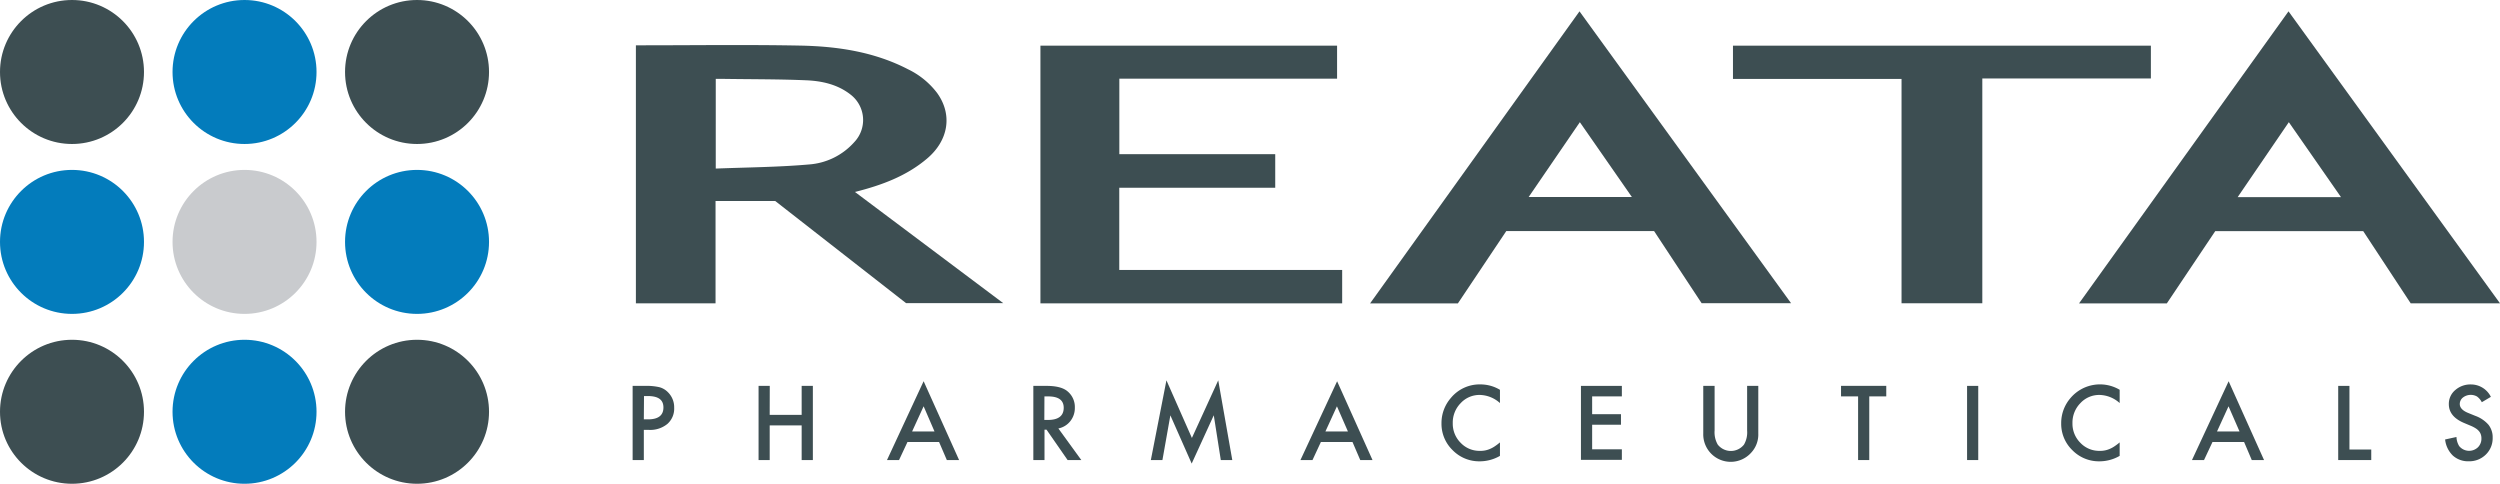
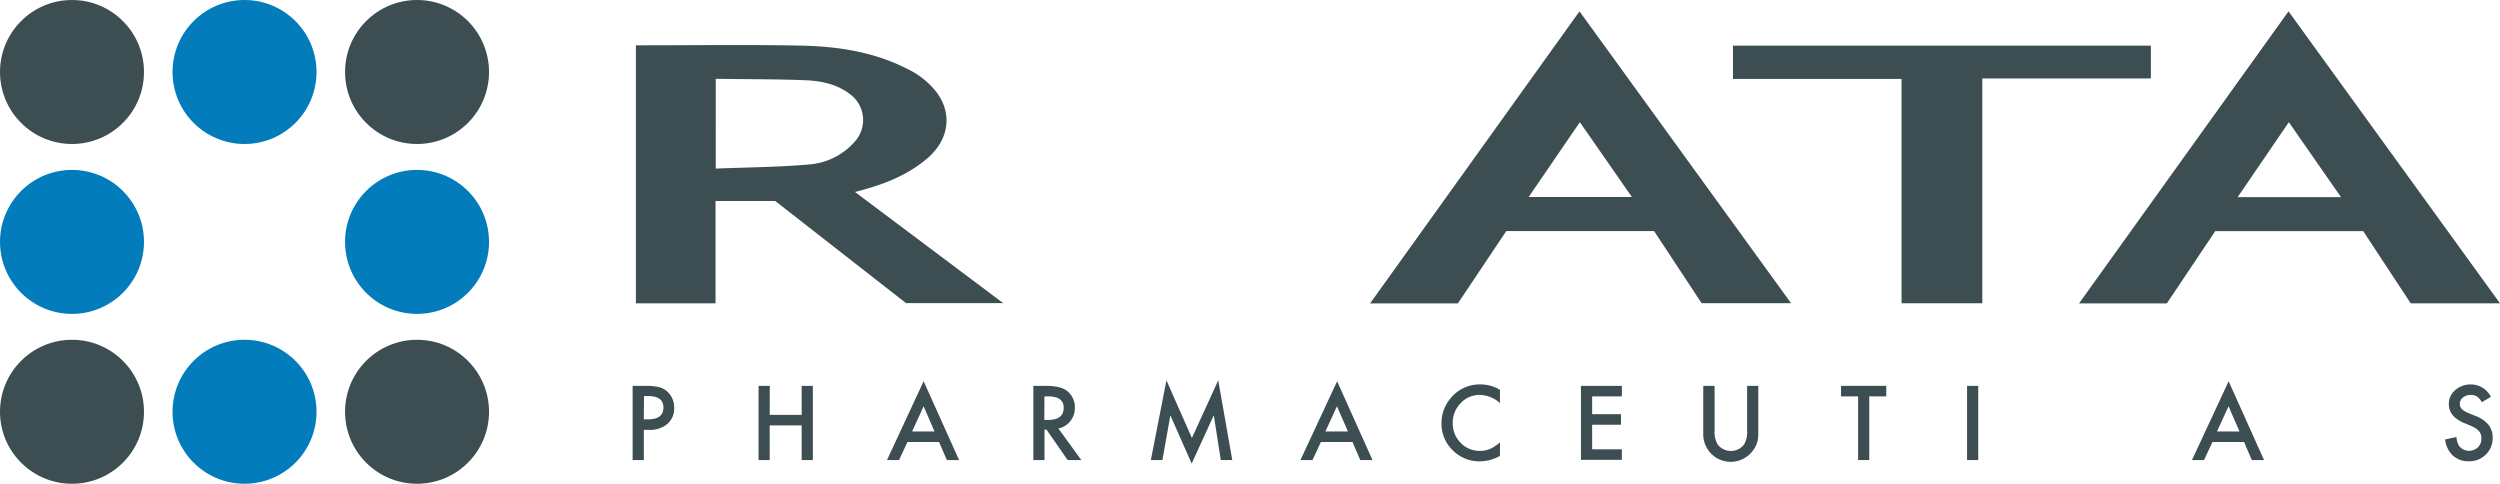
<svg xmlns="http://www.w3.org/2000/svg" viewBox="0 0 711.87 137.75">
  <defs>
    <style>.a{fill:#037cbc;}.b{fill:#3d4e52;}.c{fill:#c9cbce;}</style>
  </defs>
  <circle class="a" cx="69.63" cy="20.5" r="20.5" />
  <circle class="b" cx="20.5" cy="20.5" r="20.5" />
  <circle class="b" cx="118.75" cy="20.5" r="20.5" />
-   <circle class="c" cx="69.63" cy="68.88" r="20.5" />
  <circle class="a" cx="20.5" cy="68.88" r="20.5" />
  <circle class="a" cx="118.75" cy="68.88" r="20.5" />
  <circle class="a" cx="69.63" cy="117.25" r="20.5" />
  <circle class="b" cx="20.5" cy="117.25" r="20.5" />
  <circle class="b" cx="118.75" cy="117.25" r="20.5" />
  <path class="b" d="M183.33,122.41V131h-3.19V109.88h3.61a16.1,16.1,0,0,1,4,.37,5.31,5.31,0,0,1,2.4,1.39,6,6,0,0,1,1.82,4.48,5.8,5.8,0,0,1-1.94,4.6,7.68,7.68,0,0,1-5.24,1.69Zm0-3h1.19c2.92,0,4.39-1.13,4.39-3.38s-1.51-3.26-4.53-3.26h-1Z" />
  <path class="b" d="M219.17,118.13h9.1v-8.25h3.19V131h-3.19v-9.86h-9.1V131H216V109.88h3.19Z" />
  <path class="b" d="M267.4,125.86h-9L256,131h-3.43L263,108.55,273.1,131h-3.49Zm-1.3-3L263,115.69l-3.28,7.17Z" />
  <path class="b" d="M301.37,122l6.53,9H304l-6-8.65h-.58V131h-3.18V109.88H298q4.19,0,6,1.57a5.78,5.78,0,0,1,2.06,4.62,6,6,0,0,1-1.29,3.85A5.73,5.73,0,0,1,301.37,122Zm-4-2.42h1q4.51,0,4.52-3.46,0-3.24-4.4-3.24H297.4Z" />
  <path class="b" d="M327.7,131l4.44-22.7,7.25,16.41,7.5-16.41,4,22.7h-3.27l-2-12.75L339.33,132l-6.07-13.73L331,131Z" />
  <path class="b" d="M385.12,125.86h-9L373.73,131H370.3l10.44-22.44L390.82,131h-3.49Zm-1.3-3-3.13-7.17-3.28,7.17Z" />
  <path class="b" d="M427.11,111v3.77a8.82,8.82,0,0,0-5.71-2.31,7.26,7.26,0,0,0-5.48,2.34,7.88,7.88,0,0,0-2.25,5.69,7.67,7.67,0,0,0,2.25,5.6,7.36,7.36,0,0,0,5.49,2.29,6.69,6.69,0,0,0,2.86-.55,8,8,0,0,0,1.36-.74,15.6,15.6,0,0,0,1.48-1.12v3.84a11.48,11.48,0,0,1-5.74,1.55,10.56,10.56,0,0,1-7.72-3.16,10.43,10.43,0,0,1-3.19-7.68,10.86,10.86,0,0,1,2.67-7.2,10.61,10.61,0,0,1,8.49-3.86A10.77,10.77,0,0,1,427.11,111Z" />
  <path class="b" d="M461.82,112.87h-8.46v5.07h8.21v3h-8.21v7h8.46v3H450.17V109.88h11.65Z" />
  <path class="b" d="M488.23,109.88v12.71a7,7,0,0,0,.89,4,4.75,4.75,0,0,0,7.48,0,6.9,6.9,0,0,0,.89-4V109.88h3.18v13.59a7.58,7.58,0,0,1-2.08,5.49A7.82,7.82,0,0,1,485,123.47V109.88Z" />
  <path class="b" d="M532.27,112.87V131h-3.18V112.87h-4.86v-3h12.88v3Z" />
  <path class="b" d="M563.3,109.88V131h-3.18V109.88Z" />
-   <path class="b" d="M603.57,111v3.77a8.82,8.82,0,0,0-5.71-2.31,7.26,7.26,0,0,0-5.48,2.34,7.88,7.88,0,0,0-2.25,5.69,7.67,7.67,0,0,0,2.25,5.6,7.36,7.36,0,0,0,5.49,2.29,6.66,6.66,0,0,0,2.86-.55,8,8,0,0,0,1.36-.74,15.6,15.6,0,0,0,1.48-1.12v3.84a11.48,11.48,0,0,1-5.74,1.55,10.57,10.57,0,0,1-7.72-3.16,10.43,10.43,0,0,1-3.19-7.68,10.86,10.86,0,0,1,2.67-7.2,11,11,0,0,1,14-2.32Z" />
  <path class="b" d="M639,125.86h-9L627.59,131h-3.43l10.44-22.44L644.68,131h-3.49Zm-1.3-3-3.13-7.17-3.28,7.17Z" />
-   <path class="b" d="M669,109.88V128h6.21v3H665.8V109.88Z" />
  <path class="b" d="M709.27,113l-2.58,1.53a4.51,4.51,0,0,0-1.39-1.64,3.64,3.64,0,0,0-4,.32,2.33,2.33,0,0,0-.88,1.85c0,1,.77,1.86,2.3,2.49l2.11.86a9.11,9.11,0,0,1,3.76,2.54,5.73,5.73,0,0,1,1.19,3.67,6.45,6.45,0,0,1-1.94,4.81,6.68,6.68,0,0,1-4.86,1.92,6.49,6.49,0,0,1-4.54-1.63,7.5,7.5,0,0,1-2.2-4.58l3.23-.71a5.46,5.46,0,0,0,.76,2.57,3.64,3.64,0,0,0,5.35.37,3.44,3.44,0,0,0,1-2.53,3.39,3.39,0,0,0-.17-1.13,2.84,2.84,0,0,0-.53-.94A4,4,0,0,0,705,122a9.48,9.48,0,0,0-1.36-.72l-2-.84q-4.34-1.83-4.34-5.36a5.1,5.1,0,0,1,1.82-4,6.54,6.54,0,0,1,4.53-1.61A6.32,6.32,0,0,1,709.27,113Z" />
  <path class="b" d="M243.45,54.66l42.22,31.66H258L220.75,57.24h-17V86.38H181.07V12.9h1.73c15,0,30-.21,44.95.08,10.67.2,21.18,1.75,30.86,6.77a22.81,22.81,0,0,1,8.22,6.71c4.48,6.2,3.25,13.55-2.87,18.71C258.07,50.15,251.1,52.73,243.45,54.66ZM203.81,48c8.94-.35,17.77-.4,26.54-1.17a19.09,19.09,0,0,0,12.93-6.39,9.13,9.13,0,0,0-1.06-13.49c-3.71-2.92-8.17-3.9-12.69-4.09-7.87-.33-15.75-.28-23.63-.4h-2.09Z" />
  <path class="b" d="M651.65,3.23l60.22,83.14H686.44L672.92,65.81H630.79L617,86.39H592Zm14.94,52.9L651.74,34.79,637.17,56.13Z" />
  <path class="b" d="M449.76,3.23,510,86.33H484.53L471,65.8H428.91L415.13,86.39h-25Q420.05,44.68,449.76,3.23Zm14.91,52.86c-5-7.16-9.86-14.17-14.81-21.3l-14.57,21.3Z" />
-   <path class="b" d="M296.26,13h84.47v9.4h-62v21.5h44.39v9.56H318.71V76.87h63.47v9.51H296.26Z" />
-   <path class="b" d="M612.46,13v9.35h-48v64h-23V22.47h-48V13Z" />
+   <path class="b" d="M612.46,13v9.35h-48v64h-23V22.47h-48V13" />
</svg>